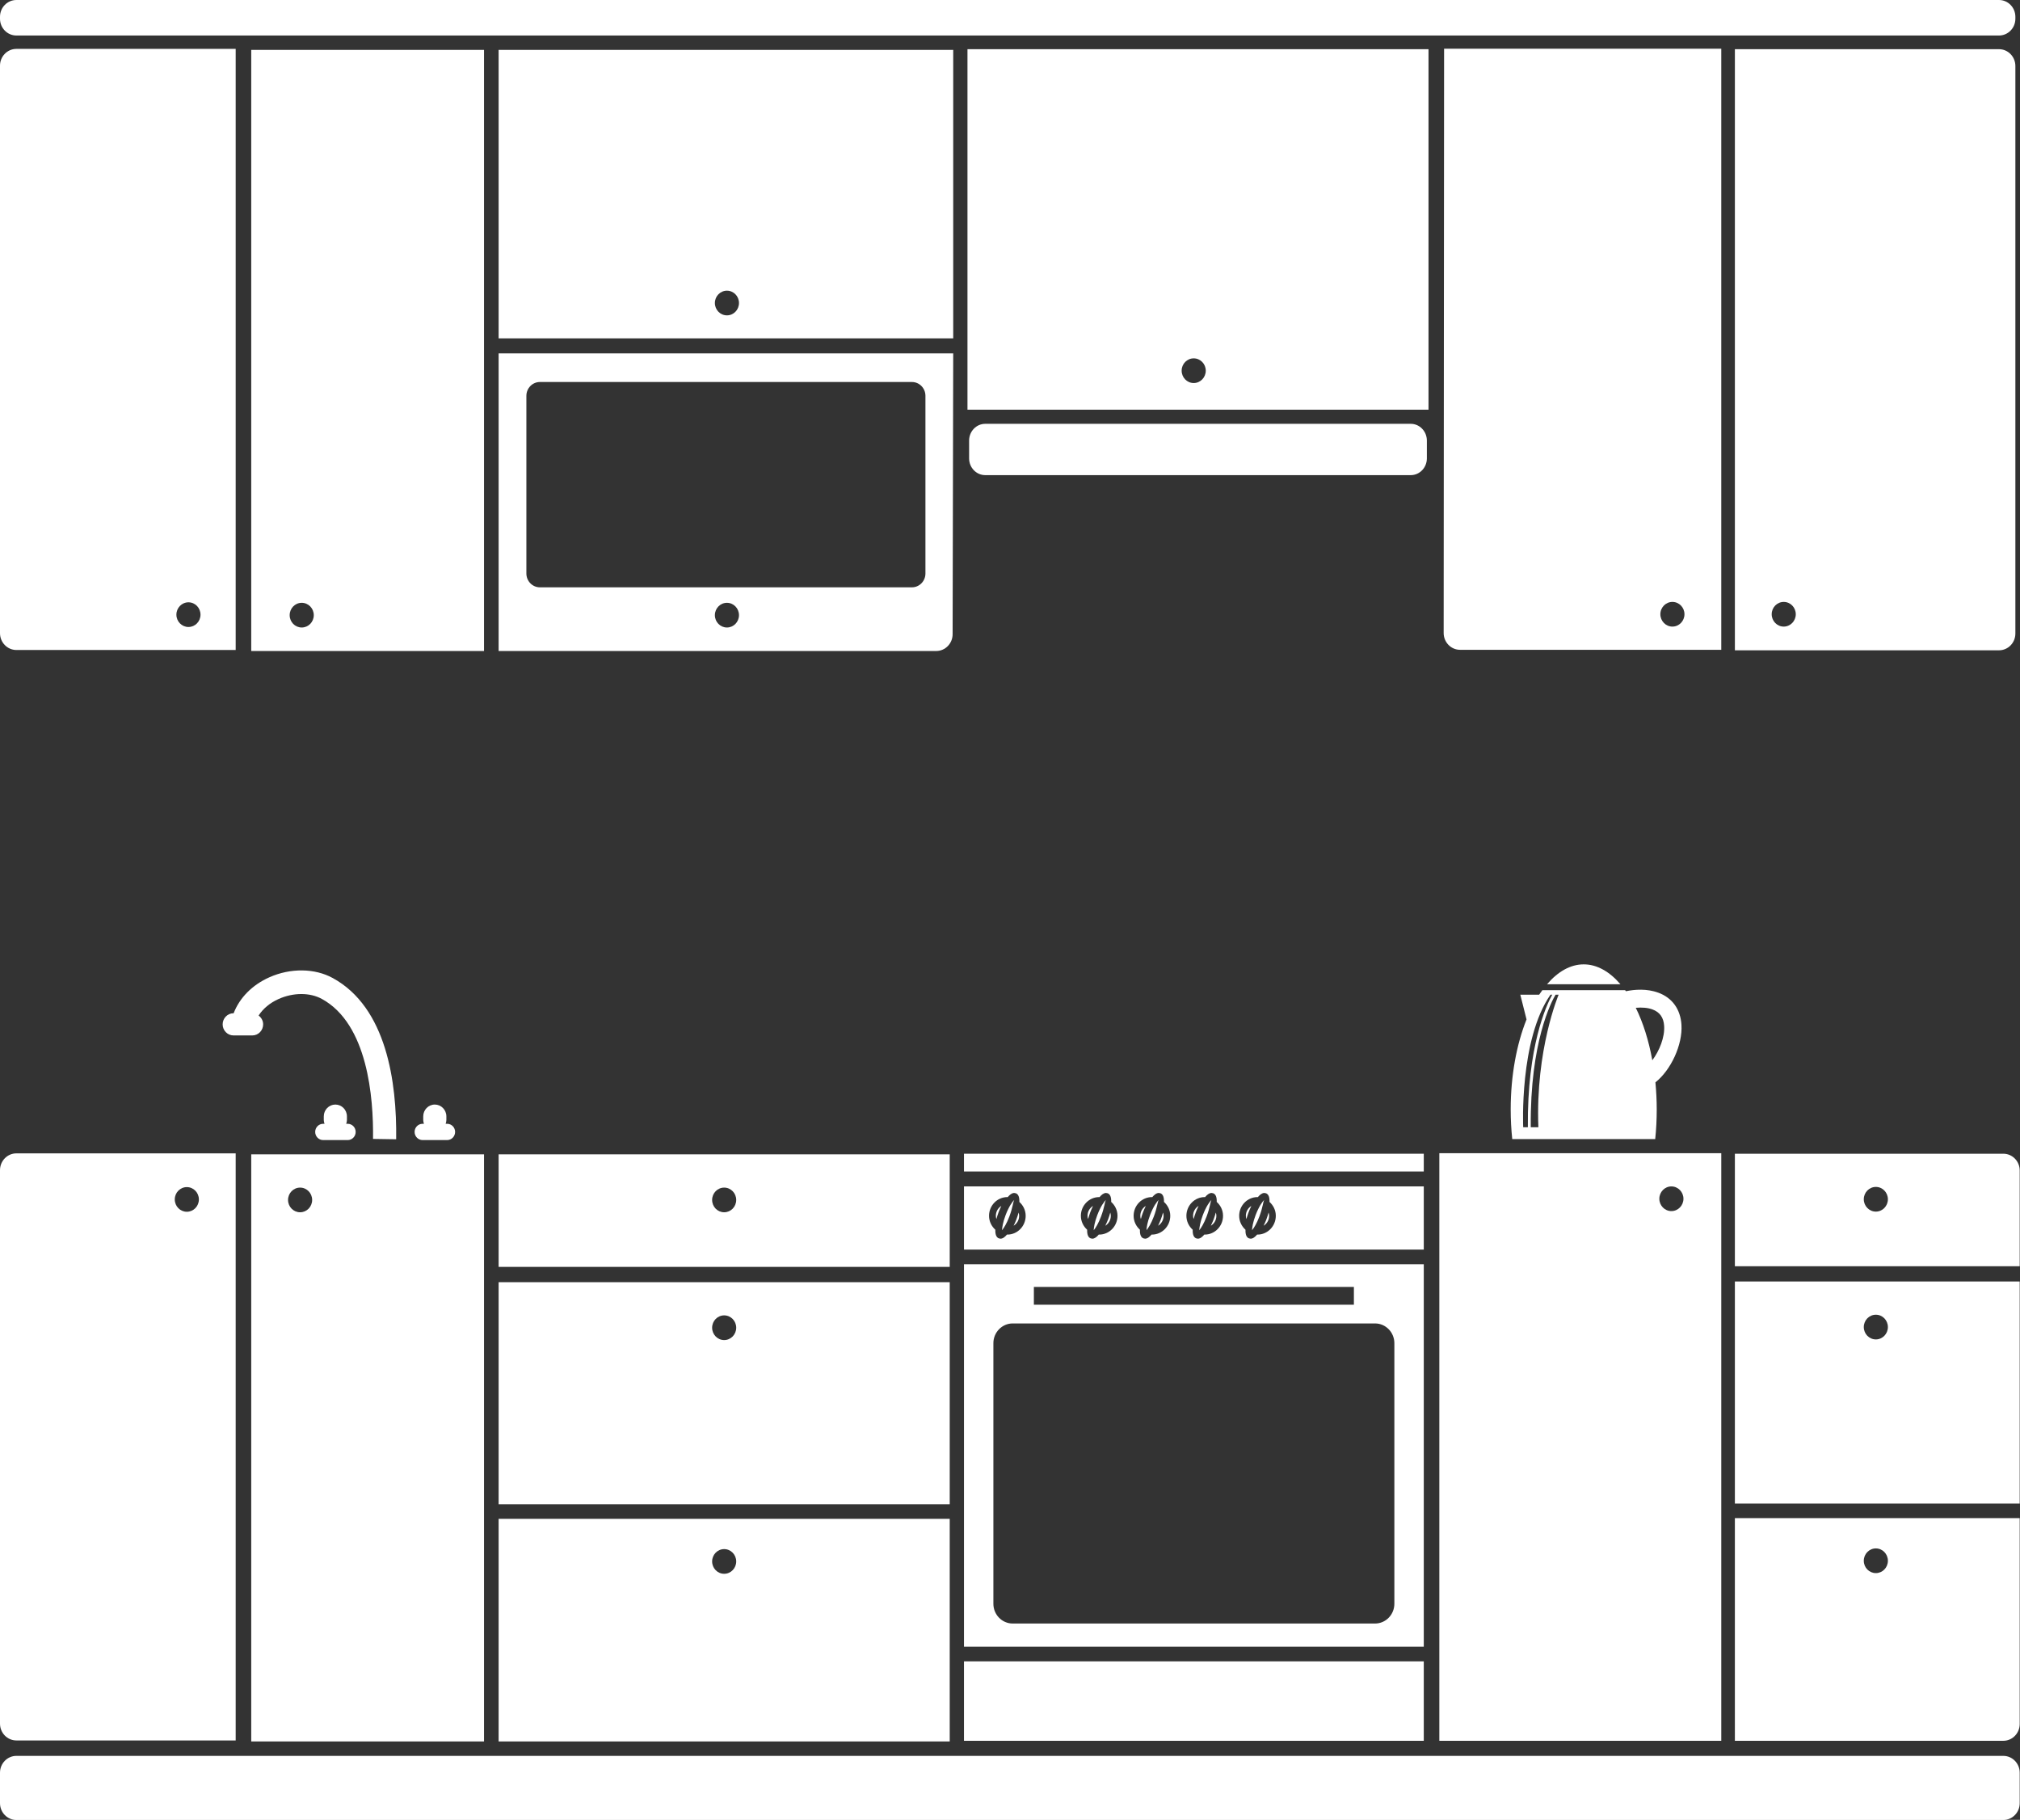
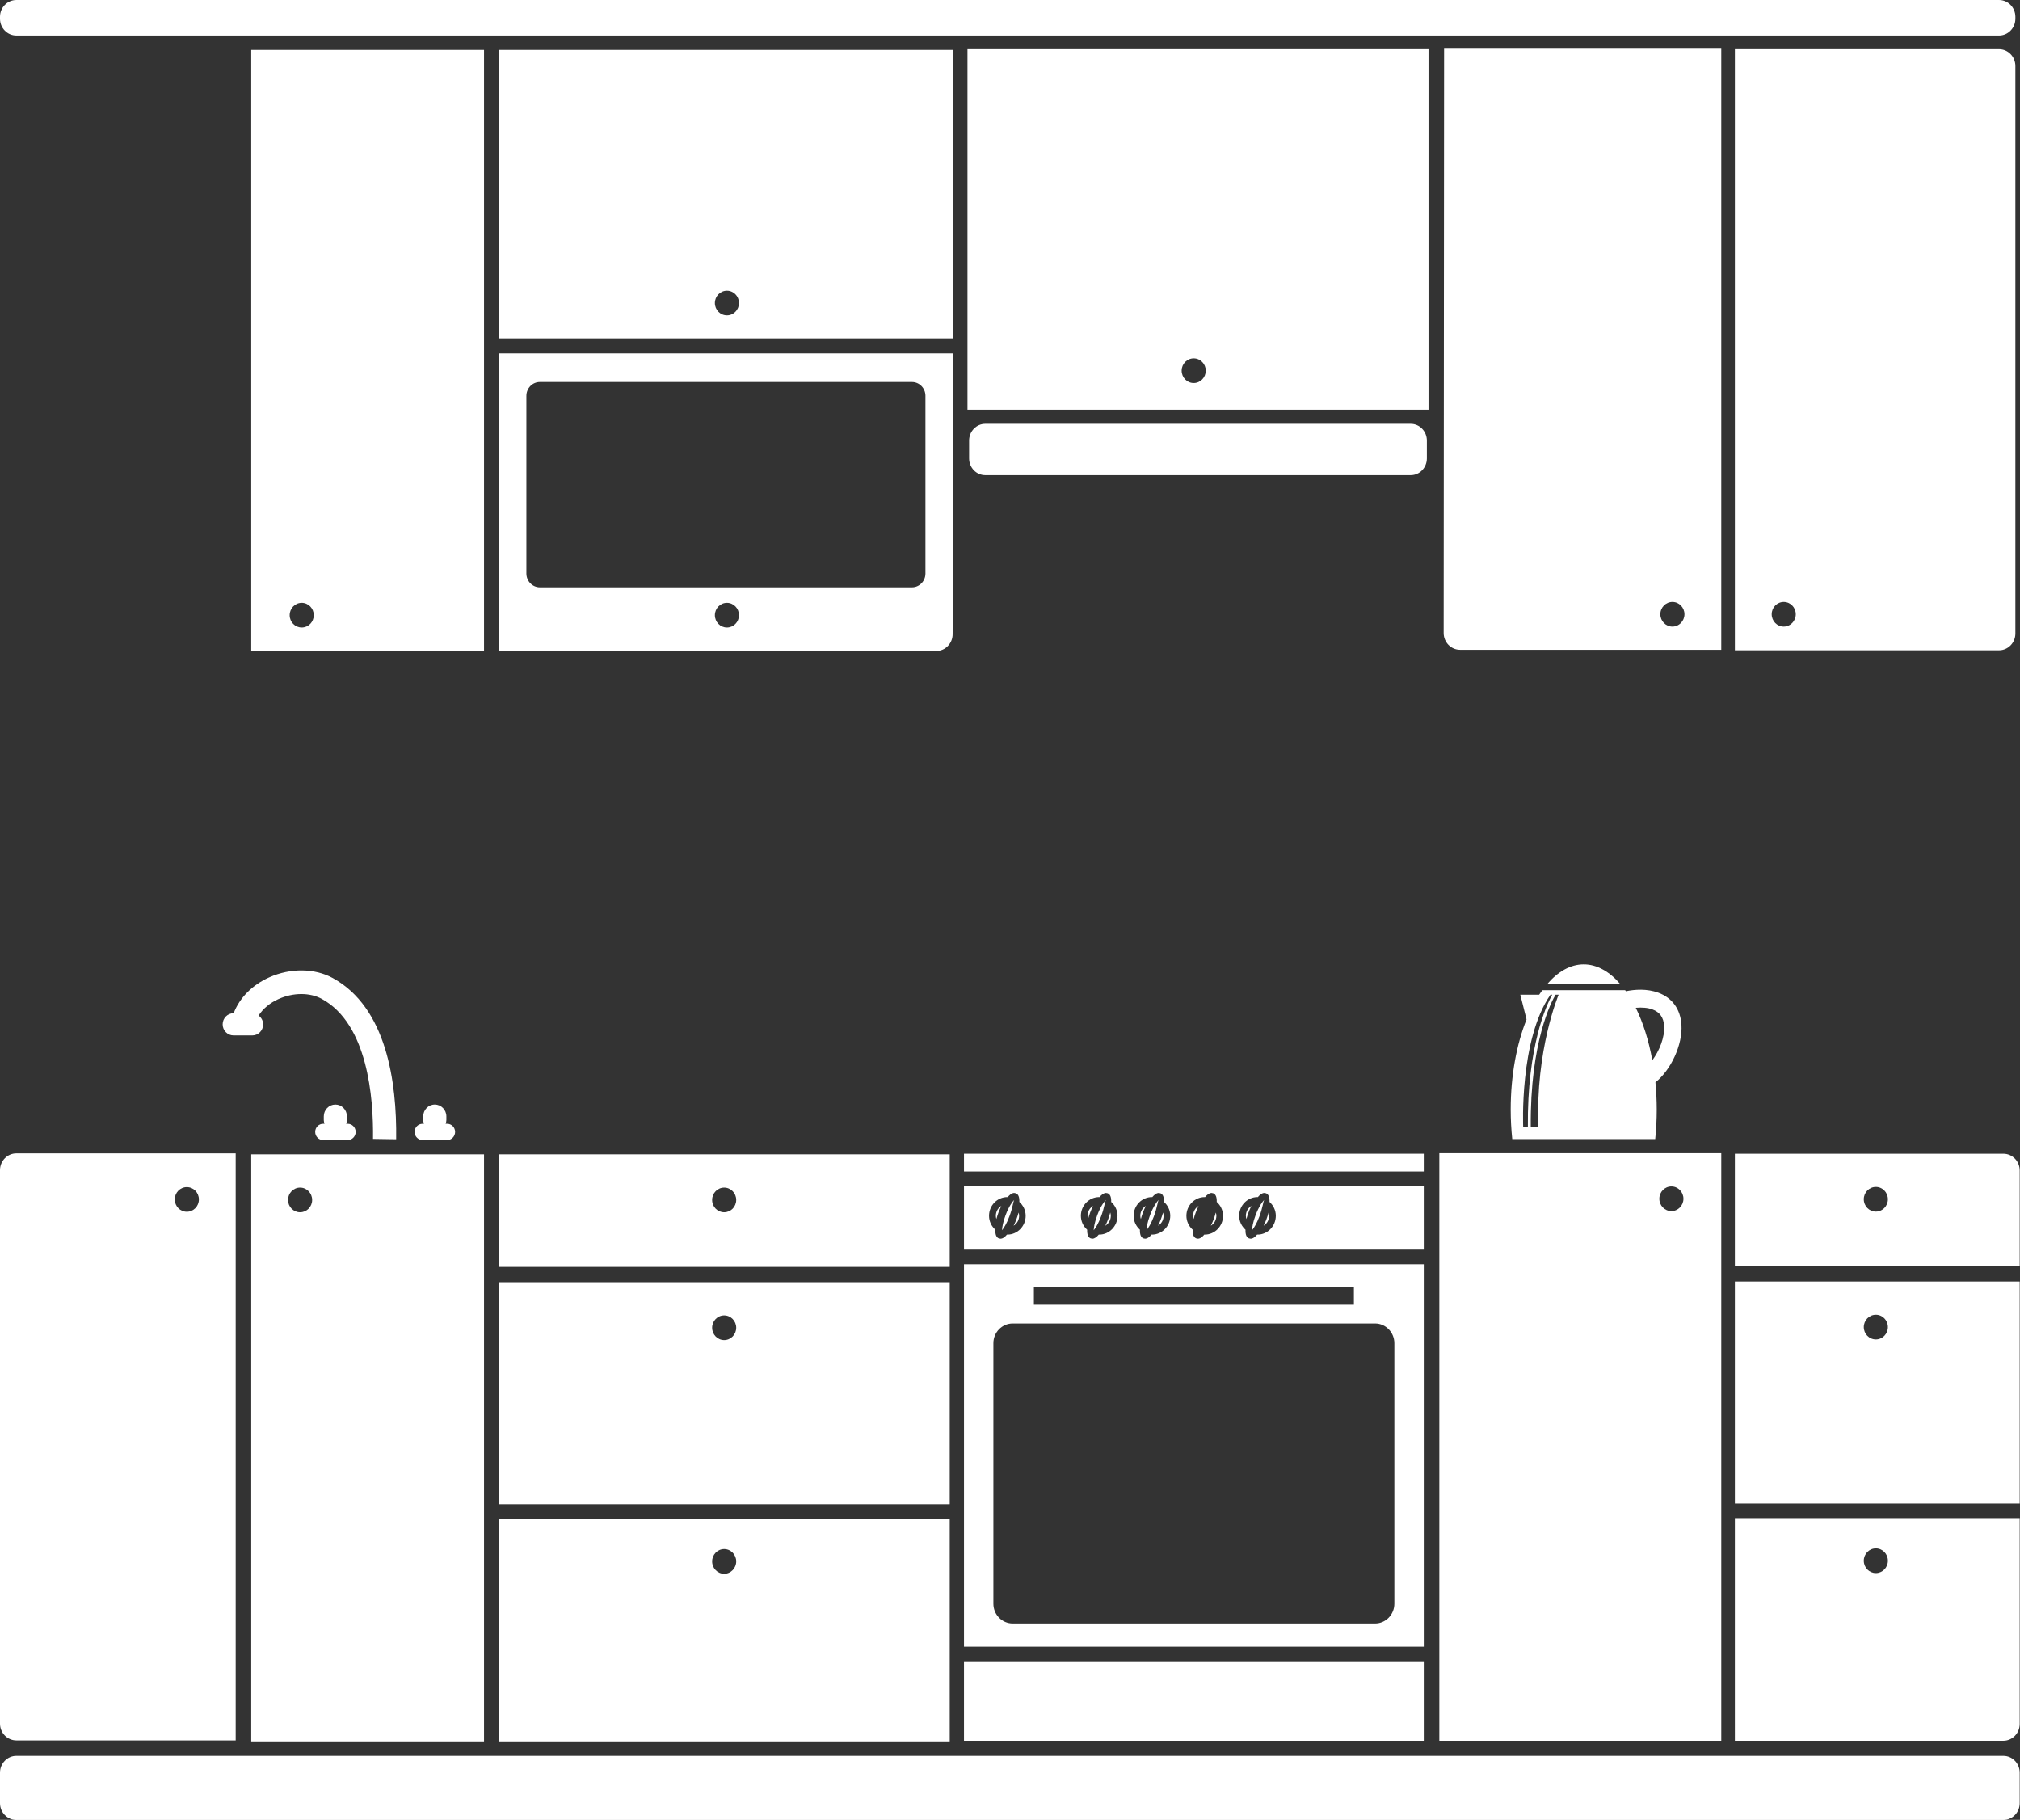
<svg xmlns="http://www.w3.org/2000/svg" height="270.4" preserveAspectRatio="xMidYMid meet" version="1.0" viewBox="0.0 0.0 300.2 270.4" width="300.2" zoomAndPan="magnify">
  <rect x="0.0" y="0.0" width="300.2" height="270.4" fill="#333333" stroke="none" />
  <g>
    <g id="change1_1">
      <path d="M297.077,0H2.437C1.091,0,0,1.113,0,2.494v0.29c0,1.377,1.091,2.493,2.437,2.493h294.64 c1.344,0,2.436-1.116,2.436-2.493V2.494C299.512,1.113,298.421,0,297.077,0z" fill="#FFF" />
    </g>
    <g id="change1_2">
      <path d="M209.657,62.972h-63.237c-1.322,0-2.397,1.116-2.397,2.493v2.641 c0,1.377,1.075,2.491,2.397,2.491h63.237c1.322,0,2.395-1.114,2.395-2.491v-2.641 C212.052,64.088,210.979,62.972,209.657,62.972z" fill="#FFF" />
    </g>
    <g id="change1_3">
-       <path d="M0,9.756V94.081c0,1.375,1.091,2.497,2.437,2.497h32.589V7.264H2.437 C1.091,7.264,0,8.381,0,9.756z M28.007,89.492c0.989,0,1.79,0.822,1.79,1.837c0,1.014-0.802,1.831-1.79,1.831 c-0.989,0-1.792-0.817-1.792-1.831C26.215,90.314,27.018,89.492,28.007,89.492z" fill="#FFF" />
-     </g>
+       </g>
    <g id="change1_4">
      <path d="M37.337,96.727h34.596V7.41H37.337V96.727z M44.841,89.566c0.989,0,1.791,0.824,1.791,1.837 c0,1.016-0.802,1.832-1.791,1.832c-0.991,0-1.792-0.816-1.792-1.832C43.049,90.391,43.85,89.566,44.841,89.566z" fill="#FFF" />
    </g>
    <g id="change1_5">
      <path d="M137.847,7.41H74.102v42.863h67.56V7.41h-2.525H137.847z M108.032,46.857 c-0.989,0-1.791-0.82-1.791-1.834c0-1.013,0.802-1.832,1.791-1.832c0.988,0,1.792,0.819,1.792,1.832 C109.823,46.037,109.02,46.857,108.032,46.857z" fill="#FFF" />
    </g>
    <g id="change1_6">
      <path d="M216.97,7.236h-2.358l-0.064,86.817c0,1.38,1.093,2.497,2.437,2.497h38.819V7.234h-38.819 C216.979,7.234,216.976,7.236,216.97,7.236z M248.544,89.434c0.989,0,1.791,0.82,1.791,1.829 c0,1.016-0.802,1.838-1.791,1.838c-0.987,0-1.792-0.822-1.792-1.838C246.753,90.254,247.557,89.434,248.544,89.434z" fill="#FFF" />
    </g>
    <g id="change1_7">
      <path d="M297.077,7.308h-39.249V96.624h39.249c1.346,0,2.436-1.114,2.436-2.494V9.802 C299.512,8.426,298.423,7.308,297.077,7.308z M265.088,93.101c-0.989,0-1.79-0.822-1.79-1.838 c0-1.009,0.802-1.829,1.79-1.829c0.988,0,1.79,0.82,1.79,1.829C266.877,92.278,266.076,93.101,265.088,93.101z" fill="#FFF" />
    </g>
    <g id="change1_8">
      <path d="M143.78,60.869h68.517V7.311h-68.517V60.869z M177.402,53.245 c0.989,0,1.792,0.818,1.792,1.831c0,1.013-0.803,1.837-1.792,1.837s-1.792-0.824-1.792-1.837 C175.61,54.063,176.413,53.245,177.402,53.245z" fill="#FFF" />
    </g>
    <g fill="#FFF" id="change1_25">
      <path d="M249.888,152.264c-0.147-2.312-1.368-4.005-3.441-4.769c-1.691-0.623-3.498-0.483-4.812-0.218 c-0.04-0.051-0.081-0.103-0.121-0.158h-12.296c-0.162,0.223-0.325,0.442-0.481,0.679h-2.798l0.925,3.669 c-1.469,3.677-2.353,8.322-2.353,13.38c0,1.506,0.08,2.982,0.229,4.401h21.247 c0.149-1.419,0.226-2.896,0.226-4.401c0-1.374-0.07-2.724-0.195-4.029 C248.31,159.004,250.077,155.245,249.888,152.264z M230.42,147.798h0.261c-0.85,1.522-3.733,7.635-3.619,19.691 h-0.695C226.367,167.488,225.768,154.507,230.42,147.798z M228.623,167.488h-1.13 c-0.124-12.744,3.117-18.742,3.686-19.691h0.454C231.632,147.798,228.178,155.939,228.623,167.488z M245.557,157.538c-0.534-2.946-1.373-5.603-2.458-7.797c0.927-0.08,1.79-0.015,2.478,0.243 c1.09,0.398,1.659,1.204,1.738,2.449C247.423,154.131,246.607,156.13,245.557,157.538z" fill="inherit" />
      <path d="M235.361,143.288c-1.99,0-3.848,1.087-5.448,2.952h10.906 C239.215,144.375,237.354,143.288,235.361,143.288z" fill="inherit" />
    </g>
    <g id="change1_9">
      <path d="M297.721,260.893H2.437c-1.346,0-2.437,1.121-2.437,2.497v4.534 c0,1.374,1.091,2.492,2.437,2.492h295.284c1.345,0,2.436-1.118,2.436-2.492v-4.534 C300.157,262.014,299.066,260.893,297.721,260.893z" fill="#FFF" />
    </g>
    <g id="change1_10">
      <path d="M34.704,153.848h2.793c0.89,0,1.61-0.735,1.61-1.646c0-0.548-0.275-1.01-0.675-1.312 c0.656-1.009,1.669-1.877,2.975-2.458c2.194-0.978,4.655-0.978,6.425-0.009 c6.805,3.724,7.689,14.632,7.606,20.8l3.439,0.053c0.11-8.52-1.434-19.585-9.421-23.955 c-2.676-1.47-6.282-1.512-9.417-0.115c-2.547,1.129-4.436,3.049-5.316,5.345h-0.019 c-0.889,0-1.614,0.74-1.614,1.652C33.09,153.112,33.815,153.848,34.704,153.848z" fill="#FFF" />
    </g>
    <g id="change1_11">
      <path d="M46.841,168.185c0,0.669,0.529,1.21,1.179,1.21h3.654c0.654,0,1.183-0.541,1.183-1.21 c0-0.67-0.529-1.208-1.183-1.208h-0.226c0.059-0.178,0.11-0.354,0.11-0.549v-0.553 c0-0.974-0.77-1.758-1.72-1.758c-0.948,0-1.719,0.784-1.719,1.758v0.553c0,0.194,0.051,0.371,0.11,0.549h-0.208 C47.37,166.977,46.841,167.516,46.841,168.185z" fill="#FFF" />
    </g>
    <g id="change1_12">
      <path d="M62.801,169.395h3.654c0.652,0,1.18-0.541,1.18-1.21c0-0.67-0.528-1.208-1.18-1.208h-0.227 c0.058-0.178,0.109-0.354,0.109-0.549v-0.553c0-0.974-0.77-1.758-1.719-1.758c-0.95,0-1.719,0.784-1.719,1.758 v0.553c0,0.194,0.051,0.371,0.108,0.549h-0.207c-0.654,0-1.184,0.538-1.184,1.208 C61.617,168.855,62.147,169.395,62.801,169.395z" fill="#FFF" />
    </g>
    <g id="change1_13">
      <path d="M211.593,176.275h-68.331v9.389h68.331V176.275z M149.707,183.438 c-0.018,0-0.033-0.005-0.05-0.01c-0.299,0.356-0.626,0.619-0.967,0.619l-0.249-0.049 c-0.377-0.143-0.542-0.589-0.52-1.282c-0.564-0.511-0.935-1.236-0.935-2.068c0-1.535,1.22-2.782,2.721-2.782 c0.018,0,0.033,0.006,0.051,0.006c0.3-0.358,0.626-0.619,0.966-0.619l0.252,0.047 c0.375,0.149,0.542,0.592,0.516,1.284c0.568,0.511,0.938,1.236,0.938,2.064 C152.43,182.186,151.209,183.438,149.707,183.438z M163.352,183.438c-0.018,0-0.033-0.005-0.051-0.01 c-0.298,0.356-0.629,0.619-0.966,0.619l-0.249-0.049c-0.376-0.143-0.542-0.589-0.52-1.282 c-0.564-0.511-0.933-1.236-0.933-2.068c0-1.535,1.22-2.782,2.72-2.782c0.016,0,0.032,0.006,0.051,0.006 c0.298-0.358,0.627-0.619,0.966-0.619l0.248,0.047c0.377,0.149,0.545,0.592,0.52,1.284 c0.566,0.511,0.938,1.236,0.938,2.064C166.075,182.186,164.854,183.438,163.352,183.438z M171.196,183.438 c-0.018,0-0.035-0.005-0.05-0.01c-0.3,0.356-0.628,0.619-0.968,0.619l-0.249-0.049 c-0.376-0.143-0.543-0.589-0.521-1.282c-0.563-0.511-0.935-1.236-0.935-2.068c0-1.535,1.221-2.782,2.723-2.782 c0.016,0,0.032,0.006,0.05,0.006c0.298-0.358,0.627-0.619,0.968-0.619l0.249,0.047 c0.375,0.149,0.541,0.592,0.52,1.284c0.564,0.511,0.934,1.236,0.934,2.064 C173.917,182.186,172.695,183.438,171.196,183.438z M179.037,183.438c-0.017,0-0.031-0.005-0.051-0.01 c-0.299,0.356-0.626,0.619-0.967,0.619l-0.247-0.049c-0.377-0.143-0.542-0.589-0.52-1.282 c-0.565-0.511-0.936-1.236-0.936-2.068c0-1.535,1.221-2.782,2.721-2.782c0.017,0,0.032,0.006,0.052,0.006 c0.298-0.358,0.625-0.619,0.965-0.619l0.249,0.047c0.377,0.149,0.544,0.592,0.52,1.284 c0.567,0.511,0.937,1.236,0.937,2.064C181.761,182.186,180.54,183.438,179.037,183.438z M186.88,183.438 c-0.017,0-0.033-0.005-0.048-0.01c-0.301,0.356-0.629,0.619-0.97,0.619l-0.247-0.049 c-0.378-0.143-0.544-0.589-0.519-1.282c-0.567-0.511-0.937-1.236-0.937-2.068c0-1.535,1.221-2.782,2.722-2.782 c0.018,0,0.034,0.006,0.052,0.006c0.298-0.358,0.626-0.619,0.966-0.619l0.25,0.047 c0.377,0.149,0.542,0.592,0.518,1.284c0.566,0.511,0.936,1.236,0.936,2.064 C189.602,182.186,188.381,183.438,186.88,183.438z" fill="#FFF" />
    </g>
    <g id="change1_14">
      <path d="M257.827,223.404h42.33v-32.999h-42.33V223.404z M278.779,195.344 c0.988,0,1.789,0.82,1.789,1.834c0,1.012-0.801,1.836-1.789,1.836c-0.991,0-1.793-0.824-1.793-1.836 C276.986,196.164,277.789,195.344,278.779,195.344z" fill="#FFF" />
    </g>
    <g id="change1_15">
      <path d="M141.142,190.508h-67.04v32.999h67.04V190.508z M107.622,199.111 c-0.99,0-1.79-0.825-1.79-1.834c0-1.014,0.801-1.836,1.79-1.836c0.987,0,1.79,0.822,1.79,1.836 C109.412,198.286,108.609,199.111,107.622,199.111z" fill="#FFF" />
    </g>
    <g id="change1_16">
      <path d="M141.142,225.672h-67.04V258.75h67.04V225.672z M107.622,233.837 c-0.99,0-1.79-0.821-1.79-1.836c0-1.008,0.801-1.832,1.79-1.832c0.987,0,1.79,0.824,1.79,1.832 C109.412,233.016,108.609,233.837,107.622,233.837z" fill="#FFF" />
    </g>
    <g id="change1_17">
      <path d="M143.262 246.846H211.593V258.652H143.262z" fill="#FFF" />
    </g>
    <g id="change1_18">
      <path d="M255.805,222.822v-0.878v-32.997v-0.88v-16.721h-41.9v87.305h41.9V222.822z M248.392,179.948c-0.988,0-1.792-0.822-1.792-1.832c0-1.013,0.804-1.835,1.792-1.835s1.792,0.822,1.792,1.835 C250.184,179.126,249.38,179.948,248.392,179.948z" fill="#FFF" />
    </g>
    <g id="change1_19">
      <path d="M257.827,258.651h39.894c1.345,0,2.436-1.12,2.436-2.496v-30.585h-42.33V258.651z M278.779,230.067c0.988,0,1.789,0.822,1.789,1.836c0,1.015-0.801,1.832-1.789,1.832 c-0.991,0-1.793-0.817-1.793-1.832C276.986,230.89,277.789,230.067,278.779,230.067z" fill="#FFF" />
    </g>
    <g id="change1_20">
      <path d="M297.721,171.423h-39.894v16.72h42.33V173.914C300.157,172.537,299.066,171.423,297.721,171.423 z M278.779,180.023c-0.991,0-1.793-0.823-1.793-1.832c0-1.013,0.802-1.836,1.793-1.836 c0.988,0,1.789,0.823,1.789,1.836C280.568,179.2,279.768,180.023,278.779,180.023z" fill="#FFF" />
    </g>
    <g id="change1_21">
      <path d="M141.142,171.518h-67.04v16.723h67.04V171.518z M107.622,180.122 c-0.99,0-1.79-0.817-1.79-1.832c0-1.014,0.801-1.833,1.79-1.833c0.987,0,1.79,0.819,1.79,1.833 C109.412,179.305,108.609,180.122,107.622,180.122z" fill="#FFF" />
    </g>
    <g id="change1_22">
      <path d="M143.262 171.423H211.593V174.064H143.262z" fill="#FFF" />
    </g>
    <g id="change1_23">
      <path d="M211.593,187.845h-68.331v56.827h68.331V187.845z M153.648,191.215h47.559v2.641H153.648V191.215 z M207.222,238.291c0,1.62-1.287,2.936-2.868,2.936h-53.857c-1.581,0-2.867-1.315-2.867-2.936v-38.717 c0-1.613,1.286-2.934,2.867-2.934h53.857c1.581,0,2.868,1.32,2.868,2.934V238.291z" fill="#FFF" />
    </g>
    <g>
      <g>
        <g fill="#FFF" id="change1_27">
          <path d="M188.529,180.163c-0.088,0.325-0.192,0.665-0.324,1.01c-0.06,0.157-0.207,0.53-0.411,0.948 c0.505-0.312,0.818-0.859,0.818-1.474C188.612,180.482,188.585,180.325,188.529,180.163z" fill="inherit" />
          <path d="M161.705,181.131c0.087-0.326,0.192-0.659,0.319-1.005 c0.063-0.163,0.21-0.524,0.412-0.948c-0.504,0.316-0.815,0.859-0.815,1.47 C161.622,180.805,161.649,180.967,161.705,181.131z" fill="inherit" />
          <path d="M186.602,180.54c-0.395,1.051-0.517,1.822-0.529,2.25c0.272-0.325,0.689-0.981,1.087-2.032 c0.519-1.38,0.566-2.268,0.727-2.468C187.634,178.499,187.085,179.267,186.602,180.54z" fill="inherit" />
          <path d="M185.234,181.131c0.086-0.326,0.193-0.659,0.322-1.005 c0.061-0.163,0.207-0.524,0.41-0.948c-0.503,0.316-0.815,0.859-0.815,1.47 C185.151,180.805,185.18,180.967,185.234,181.131z" fill="inherit" />
          <path d="M172.52,181.173c-0.059,0.157-0.207,0.53-0.411,0.948 c0.505-0.312,0.818-0.859,0.818-1.474c0-0.165-0.027-0.322-0.083-0.484 C172.756,180.488,172.65,180.828,172.52,181.173z" fill="inherit" />
          <path d="M170.917,180.54c-0.397,1.046-0.518,1.822-0.531,2.25c0.271-0.325,0.688-0.981,1.087-2.032 c0.521-1.38,0.568-2.268,0.729-2.464C171.95,178.494,171.4,179.262,170.917,180.54z" fill="inherit" />
          <path d="M169.548,181.131c0.086-0.326,0.191-0.659,0.322-1.005 c0.059-0.163,0.207-0.524,0.411-0.948c-0.503,0.316-0.815,0.859-0.815,1.47 C169.465,180.805,169.494,180.967,169.548,181.131z" fill="inherit" />
-           <path d="M178.76,180.54c-0.395,1.046-0.516,1.817-0.532,2.25c0.272-0.325,0.69-0.981,1.087-2.032 c0.521-1.38,0.568-2.273,0.731-2.464C179.793,178.494,179.244,179.262,178.76,180.54z" fill="inherit" />
          <path d="M180.364,181.173c-0.061,0.157-0.207,0.53-0.415,0.948 c0.507-0.312,0.82-0.859,0.82-1.474c0-0.165-0.027-0.322-0.083-0.484 C180.601,180.488,180.495,180.828,180.364,181.173z" fill="inherit" />
          <path d="M164.678,181.173c-0.061,0.157-0.208,0.53-0.415,0.954 c0.507-0.318,0.82-0.865,0.82-1.48c0-0.165-0.029-0.322-0.083-0.484 C164.915,180.488,164.81,180.828,164.678,181.173z" fill="inherit" />
          <path d="M177.389,181.131c0.089-0.326,0.195-0.659,0.324-1.005 c0.059-0.163,0.206-0.524,0.41-0.948c-0.504,0.316-0.813,0.859-0.813,1.47 C177.31,180.808,177.335,180.967,177.389,181.131z" fill="inherit" />
          <path d="M163.074,180.54c-0.395,1.051-0.518,1.822-0.532,2.25c0.273-0.325,0.692-0.981,1.087-2.032 c0.523-1.38,0.568-2.268,0.731-2.468C164.107,178.499,163.556,179.267,163.074,180.54z" fill="inherit" />
          <path d="M151.052,181.173c-0.061,0.161-0.207,0.53-0.413,0.948 c0.506-0.312,0.818-0.859,0.818-1.474c0-0.159-0.027-0.322-0.083-0.484 C151.289,180.494,151.183,180.828,151.052,181.173z" fill="inherit" />
          <path d="M148.081,181.131c0.085-0.326,0.191-0.659,0.319-1.005c0.063-0.163,0.21-0.524,0.41-0.948 c-0.504,0.316-0.813,0.859-0.813,1.47C147.998,180.805,148.024,180.967,148.081,181.131z" fill="inherit" />
          <path d="M149.448,180.54c-0.395,1.051-0.516,1.822-0.531,2.25c0.271-0.325,0.691-0.981,1.087-2.032 c0.521-1.38,0.568-2.273,0.731-2.464C150.483,178.494,149.933,179.262,149.448,180.54z" fill="inherit" />
        </g>
      </g>
    </g>
    <g fill="#FFF" id="change1_26">
      <path d="M37.337,258.75h34.596v-87.232H37.337V258.75z M44.599,176.457c0.988,0,1.792,0.819,1.792,1.833 c0,1.015-0.804,1.832-1.792,1.832s-1.792-0.817-1.792-1.832C42.807,177.276,43.61,176.457,44.599,176.457z" fill="inherit" />
      <path d="M2.437,258.601h32.589v-87.231H2.437c-1.346,0-2.437,1.121-2.437,2.498v82.238 C0,257.485,1.091,258.601,2.437,258.601z M27.765,176.383c0.989,0,1.792,0.819,1.792,1.832 c0,1.015-0.804,1.831-1.792,1.831s-1.792-0.816-1.792-1.831C25.973,177.202,26.776,176.383,27.765,176.383z" fill="inherit" />
    </g>
    <g id="change1_24">
      <path d="M74.102,52.51v44.217h65.034c1.345,0,2.436-1.121,2.436-2.496l0.089-41.721H74.102z M108.032,93.235c-0.989,0-1.791-0.816-1.791-1.832c0-1.013,0.802-1.837,1.791-1.837c0.988,0,1.792,0.824,1.792,1.837 C109.823,92.419,109.02,93.235,108.032,93.235z M137.533,85.211c0,1.135-0.9,2.055-2.007,2.055h-55.292 c-1.106,0-2.006-0.92-2.006-2.055V58.812c0-1.131,0.899-2.052,2.006-2.052h55.292 c1.107,0,2.007,0.921,2.007,2.052V85.211z" fill="#FFF" />
    </g>
  </g>
</svg>